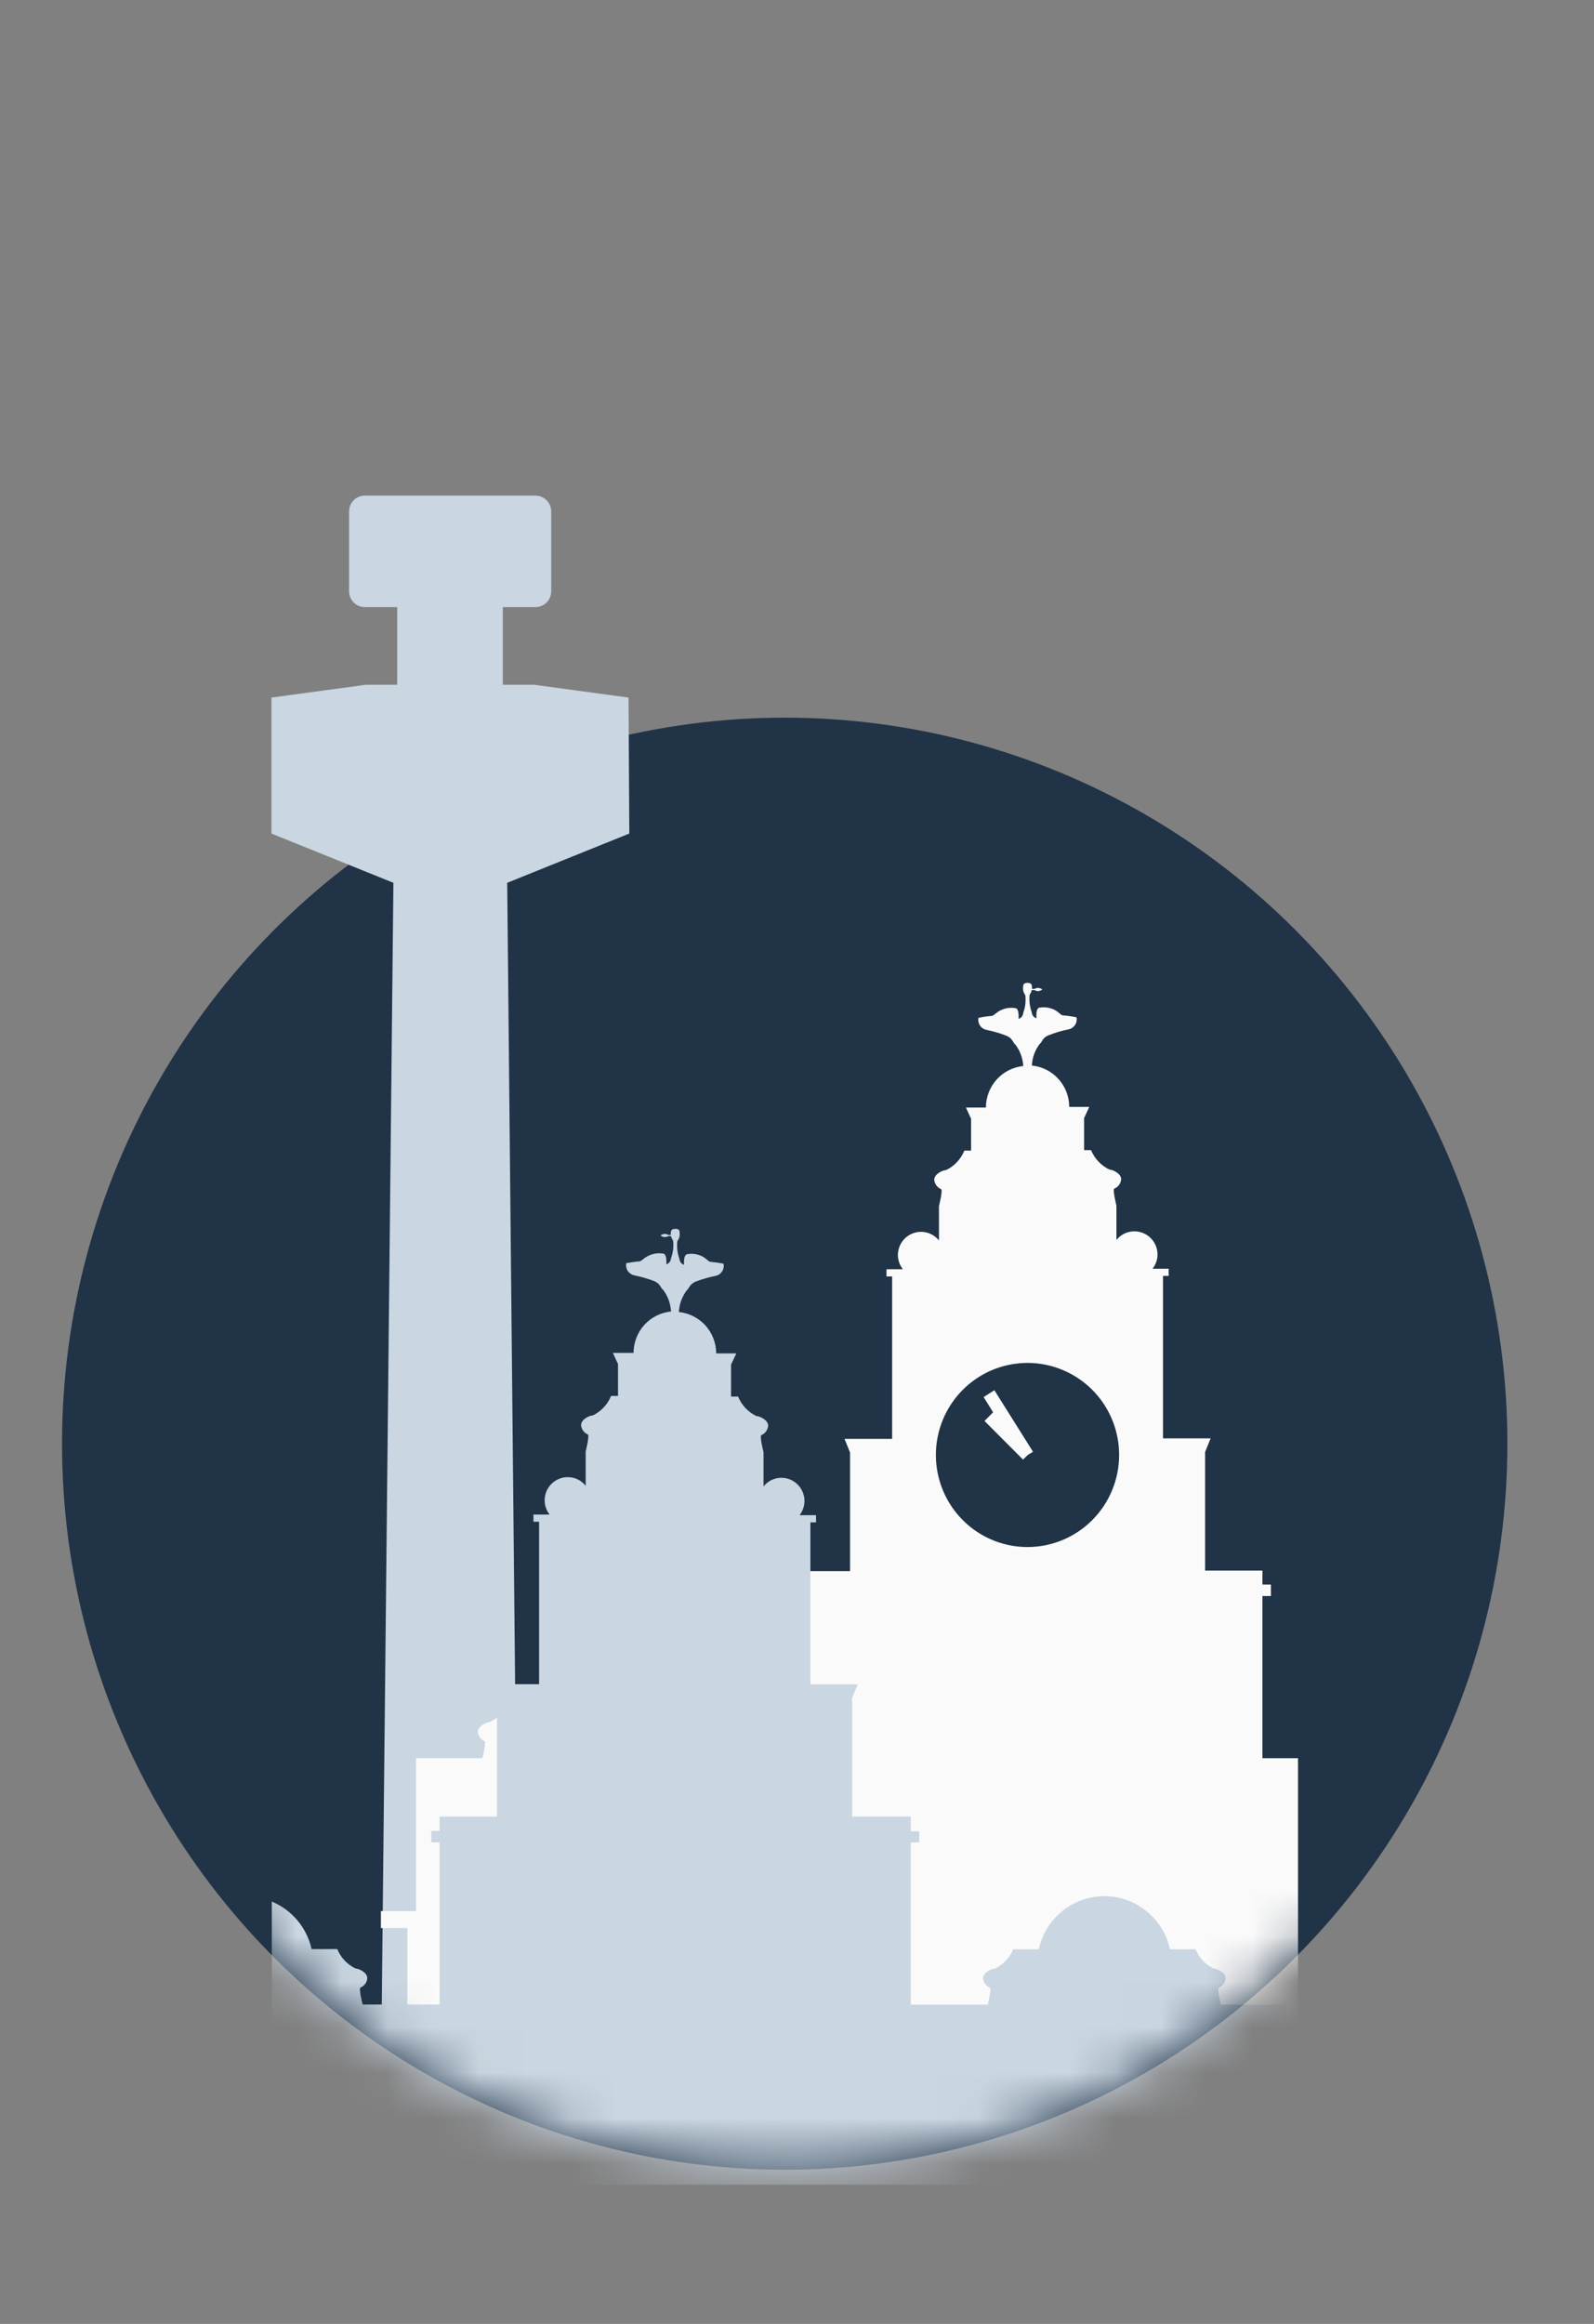
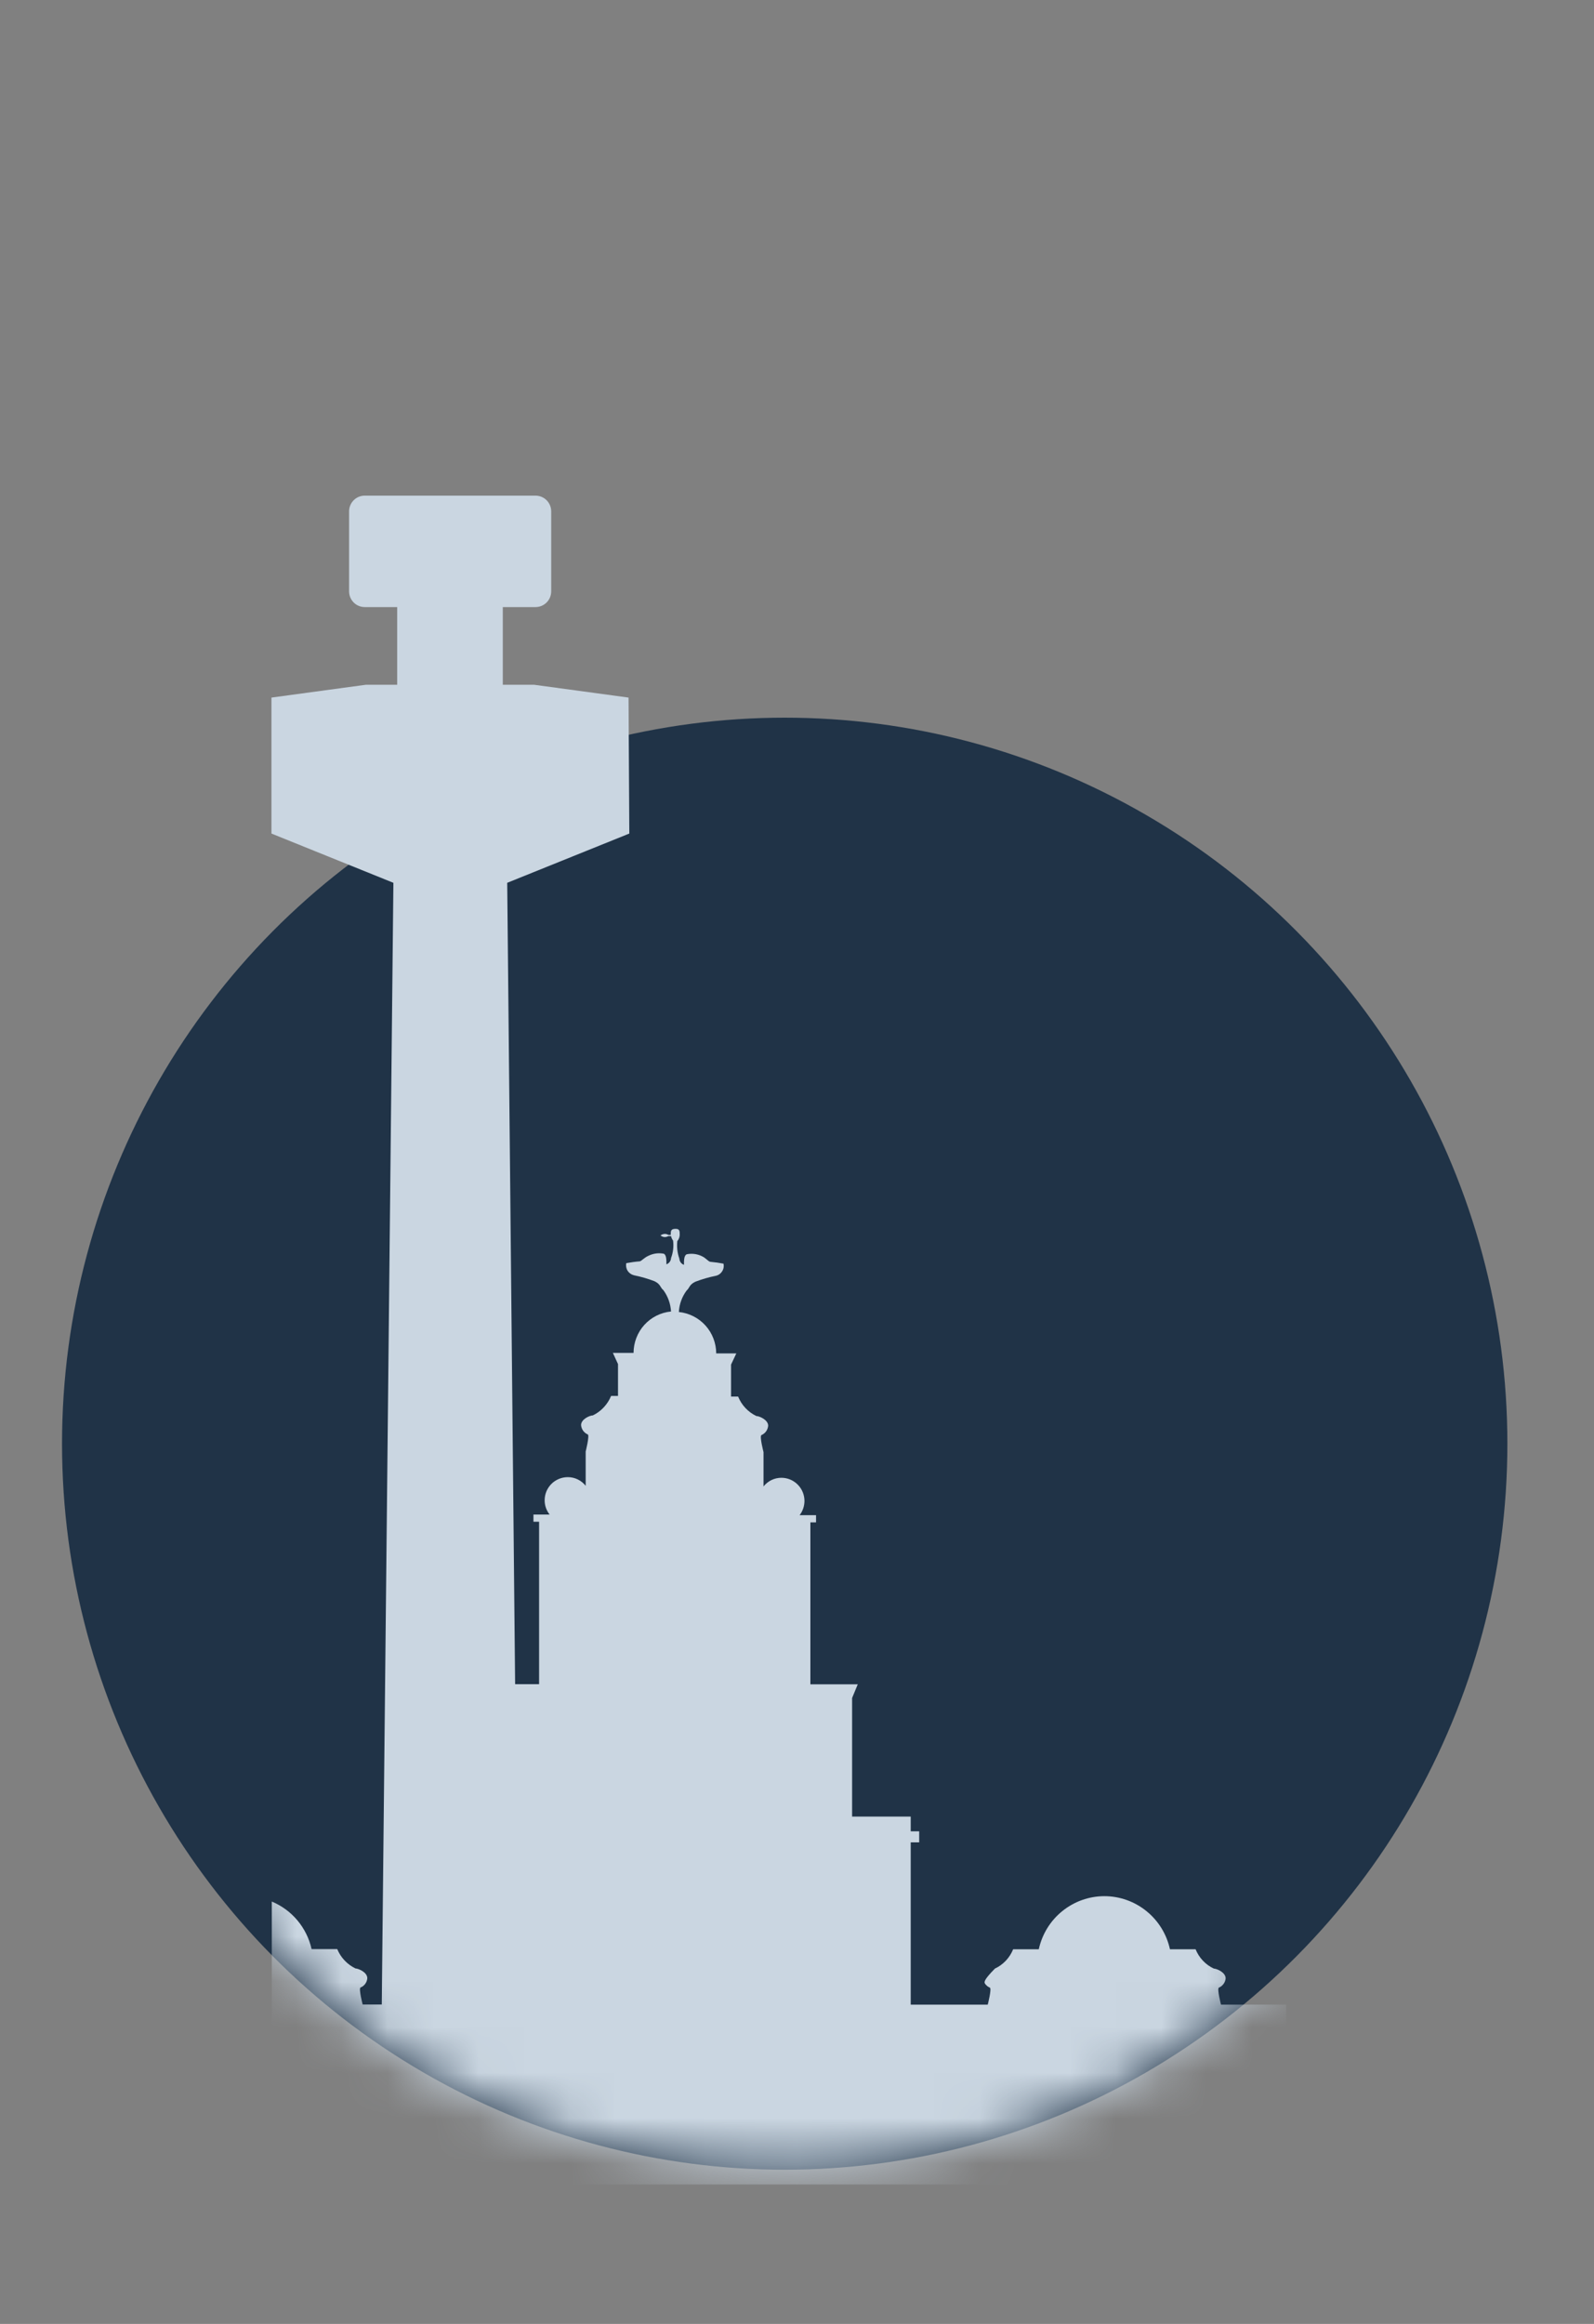
<svg xmlns="http://www.w3.org/2000/svg" width="35" height="51" viewBox="0 0 35 51" fill="none">
  <rect x="0" y="0" width="35" height="51" fill="#808080" stroke="none" />
  <ellipse cx="17.23" cy="31.683" rx="15.868" ry="15.933" fill="#203347" />
  <mask id="mask0_4_7185" style="mask-type:alpha" maskUnits="userSpaceOnUse" x="1" y="3" width="33" height="45">
    <path fill-rule="evenodd" clip-rule="evenodd" d="M33.098 3.776H4.875V21.685C2.678 24.419 1.363 27.897 1.363 31.683C1.363 40.483 8.467 47.616 17.23 47.616C25.994 47.616 33.098 40.483 33.098 31.683C33.098 29.04 32.457 26.546 31.322 24.351H33.098V3.776Z" fill="#C4C4C4" />
  </mask>
  <g mask="url(#mask0_4_7185)">
    <path d="M13.801 15.309L11.73 15.028H11.04V13.323H11.758C11.849 13.323 11.937 13.287 12.002 13.222C12.067 13.157 12.103 13.069 12.103 12.977V11.223C12.103 11.131 12.067 11.043 12.002 10.978C11.937 10.913 11.849 10.877 11.758 10.877H8.01C7.918 10.877 7.83 10.913 7.766 10.978C7.701 11.043 7.665 11.131 7.665 11.223V12.977C7.665 13.069 7.701 13.157 7.766 13.222C7.83 13.287 7.918 13.323 8.01 13.323H8.721V15.028H8.03L5.96 15.309V18.293L8.638 19.374L8.345 47.642H11.416L11.137 19.374L13.818 18.293L13.801 15.309Z" fill="#CAD6E1" />
-     <path fill-rule="evenodd" clip-rule="evenodd" d="M27.72 35.026V38.585H28.501V45.112C28.501 45.862 28.204 46.582 27.676 47.112C27.147 47.643 26.43 47.941 25.683 47.941H8.944V42.314H8.363V41.94H9.135V38.585H10.592C10.592 38.585 10.682 38.24 10.64 38.211C10.599 38.194 10.563 38.166 10.537 38.13C10.511 38.095 10.495 38.052 10.491 38.008C10.491 37.88 10.682 37.793 10.75 37.793C10.935 37.71 11.082 37.557 11.158 37.368H11.722C11.793 37.038 11.975 36.743 12.237 36.531C12.499 36.319 12.825 36.204 13.162 36.204C13.498 36.204 13.824 36.319 14.086 36.531C14.348 36.743 14.53 37.038 14.601 37.368H15.165C15.24 37.556 15.383 37.707 15.565 37.793C15.636 37.795 15.824 37.88 15.824 38.008C15.82 38.052 15.805 38.095 15.778 38.13C15.752 38.166 15.716 38.194 15.675 38.211C15.633 38.24 15.723 38.585 15.723 38.585H17.413V35.017H17.23V34.774H17.405V34.48H18.665V31.877L18.543 31.577H19.589V28.012H19.465V27.854H19.825C19.754 27.766 19.716 27.656 19.715 27.543C19.716 27.437 19.748 27.335 19.809 27.249C19.869 27.163 19.955 27.098 20.054 27.063C20.153 27.028 20.26 27.024 20.361 27.053C20.462 27.082 20.551 27.141 20.617 27.223V26.47C20.617 26.47 20.704 26.125 20.665 26.097C20.623 26.08 20.587 26.052 20.56 26.015C20.533 25.979 20.517 25.936 20.513 25.89C20.513 25.763 20.704 25.678 20.775 25.678C20.956 25.59 21.098 25.438 21.175 25.251H21.322V24.552L21.209 24.306H21.648C21.648 24.079 21.732 23.86 21.883 23.692C22.035 23.523 22.243 23.418 22.468 23.395C22.459 23.225 22.399 23.061 22.296 22.925C22.271 22.905 22.257 22.882 22.243 22.858C22.218 22.817 22.192 22.772 22.105 22.733C21.959 22.675 21.808 22.631 21.654 22.6C21.597 22.587 21.547 22.552 21.516 22.503C21.484 22.454 21.473 22.394 21.485 22.337C21.584 22.316 21.683 22.302 21.784 22.294C21.805 22.289 21.826 22.272 21.852 22.251C21.884 22.225 21.923 22.193 21.981 22.167C22.084 22.119 22.199 22.105 22.311 22.128C22.367 22.156 22.367 22.263 22.367 22.36C22.395 22.35 22.421 22.332 22.439 22.307C22.457 22.283 22.467 22.254 22.468 22.224C22.514 22.101 22.529 21.969 22.513 21.839C22.483 21.8 22.465 21.753 22.463 21.703C22.463 21.618 22.463 21.57 22.561 21.57C22.66 21.57 22.66 21.618 22.66 21.703H22.716C22.739 21.688 22.765 21.68 22.792 21.68C22.827 21.683 22.86 21.694 22.888 21.715C22.861 21.736 22.827 21.749 22.792 21.751C22.765 21.75 22.739 21.742 22.716 21.729H22.654C22.647 21.765 22.631 21.798 22.609 21.828C22.594 21.958 22.609 22.09 22.654 22.212C22.655 22.243 22.666 22.272 22.684 22.296C22.702 22.32 22.727 22.338 22.756 22.348L22.756 22.336C22.756 22.243 22.755 22.143 22.812 22.116C22.923 22.094 23.039 22.108 23.142 22.156C23.196 22.18 23.234 22.213 23.264 22.239C23.293 22.264 23.315 22.283 23.339 22.283C23.439 22.291 23.539 22.305 23.638 22.326C23.649 22.383 23.638 22.443 23.607 22.492C23.575 22.541 23.525 22.576 23.469 22.589C23.315 22.619 23.164 22.664 23.018 22.722C22.931 22.761 22.904 22.805 22.88 22.846C22.865 22.871 22.851 22.894 22.826 22.914C22.724 23.05 22.665 23.214 22.657 23.384C22.881 23.406 23.09 23.512 23.241 23.679C23.393 23.847 23.477 24.065 23.477 24.292H23.917L23.804 24.538V25.24H23.956C24.033 25.427 24.177 25.579 24.359 25.667C24.427 25.667 24.618 25.752 24.618 25.879C24.614 25.924 24.598 25.968 24.571 26.004C24.544 26.041 24.508 26.069 24.466 26.085C24.427 26.114 24.514 26.459 24.514 26.459V27.212C24.58 27.13 24.669 27.07 24.77 27.042C24.871 27.013 24.978 27.016 25.077 27.052C25.176 27.087 25.262 27.151 25.322 27.237C25.383 27.323 25.416 27.426 25.416 27.531C25.416 27.645 25.377 27.754 25.306 27.843H25.661V28.001H25.537V31.566H26.582L26.461 31.866V34.468H27.72V34.774H27.906V35.026H27.72ZM21.444 33.611C21.776 33.833 22.166 33.951 22.564 33.951C23.095 33.95 23.604 33.739 23.98 33.363C24.356 32.987 24.569 32.478 24.573 31.945C24.576 31.544 24.46 31.152 24.241 30.818C24.021 30.484 23.708 30.223 23.34 30.068C22.973 29.913 22.568 29.871 22.177 29.948C21.785 30.024 21.425 30.216 21.143 30.498C20.86 30.78 20.667 31.141 20.589 31.533C20.51 31.925 20.55 32.332 20.702 32.702C20.854 33.072 21.113 33.388 21.444 33.611ZM21.598 30.66L21.834 30.51L22.682 31.86L22.564 31.933L22.463 32.032L21.617 31.184L21.806 30.994L21.598 30.66Z" fill="#FAFAFA" />
-     <path d="M8.777 47.941H25.683C26.222 47.941 26.749 47.785 27.202 47.494C27.656 47.202 28.016 46.786 28.242 46.294V43.994H26.81C26.81 43.994 26.72 43.649 26.762 43.621C26.803 43.604 26.839 43.576 26.865 43.54C26.892 43.504 26.908 43.462 26.912 43.417C26.912 43.287 26.723 43.205 26.652 43.202C26.47 43.117 26.327 42.965 26.252 42.778H25.689C25.617 42.448 25.435 42.152 25.173 41.941C24.912 41.729 24.585 41.613 24.249 41.613C23.913 41.613 23.587 41.729 23.325 41.941C23.063 42.152 22.881 42.448 22.809 42.778H22.246C22.171 42.965 22.028 43.117 21.846 43.202C21.778 43.202 21.586 43.287 21.586 43.417C21.59 43.462 21.606 43.504 21.633 43.54C21.659 43.576 21.695 43.604 21.736 43.621C21.778 43.649 21.688 43.994 21.688 43.994H19.997V40.432H20.183V40.189H19.997V39.866H18.71V37.264L18.834 36.964H17.794V33.41H17.918V33.252H17.557C17.626 33.163 17.663 33.053 17.664 32.941C17.664 32.806 17.611 32.676 17.516 32.581C17.421 32.485 17.292 32.431 17.157 32.431C17.082 32.431 17.007 32.448 16.939 32.481C16.872 32.514 16.812 32.562 16.765 32.621V31.868C16.765 31.868 16.675 31.523 16.718 31.495C16.759 31.477 16.795 31.449 16.821 31.413C16.847 31.376 16.863 31.333 16.867 31.288C16.867 31.161 16.675 31.076 16.608 31.076C16.426 30.989 16.283 30.837 16.207 30.649H16.052V29.947L16.168 29.701H15.726C15.725 29.475 15.641 29.256 15.49 29.089C15.338 28.921 15.13 28.816 14.906 28.793C14.915 28.623 14.974 28.46 15.075 28.323C15.142 28.267 15.131 28.193 15.269 28.128C15.416 28.072 15.566 28.029 15.72 27.998C15.777 27.985 15.826 27.949 15.857 27.899C15.889 27.85 15.899 27.79 15.886 27.732C15.793 27.714 15.699 27.701 15.604 27.692C15.554 27.692 15.511 27.613 15.405 27.565C15.303 27.517 15.188 27.503 15.078 27.526C15.018 27.554 15.018 27.661 15.018 27.758C14.99 27.748 14.965 27.73 14.947 27.706C14.929 27.681 14.918 27.652 14.917 27.622C14.873 27.499 14.858 27.367 14.872 27.237C14.904 27.199 14.923 27.151 14.925 27.101C14.925 27.016 14.925 26.965 14.827 26.968C14.728 26.971 14.728 27.016 14.728 27.101H14.675C14.652 27.087 14.626 27.079 14.599 27.079C14.564 27.08 14.531 27.092 14.503 27.113C14.53 27.135 14.564 27.148 14.599 27.149C14.625 27.148 14.651 27.14 14.675 27.127H14.734C14.742 27.163 14.757 27.196 14.779 27.226C14.796 27.356 14.78 27.488 14.734 27.61C14.733 27.641 14.722 27.67 14.704 27.694C14.686 27.718 14.661 27.737 14.633 27.746C14.633 27.65 14.633 27.543 14.576 27.514C14.466 27.492 14.351 27.506 14.249 27.554C14.139 27.602 14.097 27.667 14.049 27.681C13.949 27.689 13.849 27.703 13.751 27.721C13.739 27.779 13.75 27.839 13.781 27.888C13.813 27.938 13.863 27.973 13.92 27.987C14.073 28.018 14.224 28.061 14.37 28.117C14.508 28.182 14.494 28.256 14.565 28.312C14.666 28.449 14.724 28.612 14.734 28.782C14.509 28.803 14.3 28.909 14.148 29.076C13.996 29.244 13.912 29.463 13.911 29.69H13.457L13.57 29.936V30.635H13.418C13.341 30.822 13.199 30.974 13.018 31.062C12.947 31.062 12.759 31.147 12.759 31.274C12.762 31.319 12.778 31.362 12.804 31.399C12.831 31.435 12.867 31.464 12.908 31.481C12.947 31.509 12.86 31.854 12.86 31.854V32.607C12.813 32.548 12.754 32.5 12.686 32.467C12.618 32.434 12.544 32.417 12.469 32.417C12.402 32.417 12.335 32.43 12.274 32.455C12.212 32.481 12.155 32.518 12.108 32.565C12.061 32.613 12.023 32.669 11.997 32.731C11.972 32.793 11.959 32.859 11.959 32.926C11.959 33.04 11.998 33.149 12.068 33.238H11.713V33.396H11.837V36.961H10.792L10.913 37.261V39.866H9.654V40.181H9.471V40.432H9.654V43.991H7.963C7.963 43.991 7.873 43.646 7.915 43.618C7.957 43.602 7.993 43.574 8.019 43.538C8.046 43.502 8.061 43.459 8.065 43.414C8.065 43.284 7.876 43.202 7.805 43.199C7.625 43.112 7.482 42.961 7.405 42.775H6.842C6.79 42.543 6.684 42.328 6.532 42.146C6.38 41.964 6.186 41.822 5.968 41.731V45.126C5.972 45.872 6.269 46.587 6.795 47.114C7.322 47.642 8.034 47.939 8.777 47.941Z" fill="#CAD6E1" />
+     <path d="M8.777 47.941H25.683C26.222 47.941 26.749 47.785 27.202 47.494C27.656 47.202 28.016 46.786 28.242 46.294V43.994H26.81C26.81 43.994 26.72 43.649 26.762 43.621C26.803 43.604 26.839 43.576 26.865 43.54C26.892 43.504 26.908 43.462 26.912 43.417C26.912 43.287 26.723 43.205 26.652 43.202C26.47 43.117 26.327 42.965 26.252 42.778H25.689C25.617 42.448 25.435 42.152 25.173 41.941C24.912 41.729 24.585 41.613 24.249 41.613C23.913 41.613 23.587 41.729 23.325 41.941C23.063 42.152 22.881 42.448 22.809 42.778H22.246C22.171 42.965 22.028 43.117 21.846 43.202C21.59 43.462 21.606 43.504 21.633 43.54C21.659 43.576 21.695 43.604 21.736 43.621C21.778 43.649 21.688 43.994 21.688 43.994H19.997V40.432H20.183V40.189H19.997V39.866H18.71V37.264L18.834 36.964H17.794V33.41H17.918V33.252H17.557C17.626 33.163 17.663 33.053 17.664 32.941C17.664 32.806 17.611 32.676 17.516 32.581C17.421 32.485 17.292 32.431 17.157 32.431C17.082 32.431 17.007 32.448 16.939 32.481C16.872 32.514 16.812 32.562 16.765 32.621V31.868C16.765 31.868 16.675 31.523 16.718 31.495C16.759 31.477 16.795 31.449 16.821 31.413C16.847 31.376 16.863 31.333 16.867 31.288C16.867 31.161 16.675 31.076 16.608 31.076C16.426 30.989 16.283 30.837 16.207 30.649H16.052V29.947L16.168 29.701H15.726C15.725 29.475 15.641 29.256 15.49 29.089C15.338 28.921 15.13 28.816 14.906 28.793C14.915 28.623 14.974 28.46 15.075 28.323C15.142 28.267 15.131 28.193 15.269 28.128C15.416 28.072 15.566 28.029 15.72 27.998C15.777 27.985 15.826 27.949 15.857 27.899C15.889 27.85 15.899 27.79 15.886 27.732C15.793 27.714 15.699 27.701 15.604 27.692C15.554 27.692 15.511 27.613 15.405 27.565C15.303 27.517 15.188 27.503 15.078 27.526C15.018 27.554 15.018 27.661 15.018 27.758C14.99 27.748 14.965 27.73 14.947 27.706C14.929 27.681 14.918 27.652 14.917 27.622C14.873 27.499 14.858 27.367 14.872 27.237C14.904 27.199 14.923 27.151 14.925 27.101C14.925 27.016 14.925 26.965 14.827 26.968C14.728 26.971 14.728 27.016 14.728 27.101H14.675C14.652 27.087 14.626 27.079 14.599 27.079C14.564 27.08 14.531 27.092 14.503 27.113C14.53 27.135 14.564 27.148 14.599 27.149C14.625 27.148 14.651 27.14 14.675 27.127H14.734C14.742 27.163 14.757 27.196 14.779 27.226C14.796 27.356 14.78 27.488 14.734 27.61C14.733 27.641 14.722 27.67 14.704 27.694C14.686 27.718 14.661 27.737 14.633 27.746C14.633 27.65 14.633 27.543 14.576 27.514C14.466 27.492 14.351 27.506 14.249 27.554C14.139 27.602 14.097 27.667 14.049 27.681C13.949 27.689 13.849 27.703 13.751 27.721C13.739 27.779 13.75 27.839 13.781 27.888C13.813 27.938 13.863 27.973 13.92 27.987C14.073 28.018 14.224 28.061 14.37 28.117C14.508 28.182 14.494 28.256 14.565 28.312C14.666 28.449 14.724 28.612 14.734 28.782C14.509 28.803 14.3 28.909 14.148 29.076C13.996 29.244 13.912 29.463 13.911 29.69H13.457L13.57 29.936V30.635H13.418C13.341 30.822 13.199 30.974 13.018 31.062C12.947 31.062 12.759 31.147 12.759 31.274C12.762 31.319 12.778 31.362 12.804 31.399C12.831 31.435 12.867 31.464 12.908 31.481C12.947 31.509 12.86 31.854 12.86 31.854V32.607C12.813 32.548 12.754 32.5 12.686 32.467C12.618 32.434 12.544 32.417 12.469 32.417C12.402 32.417 12.335 32.43 12.274 32.455C12.212 32.481 12.155 32.518 12.108 32.565C12.061 32.613 12.023 32.669 11.997 32.731C11.972 32.793 11.959 32.859 11.959 32.926C11.959 33.04 11.998 33.149 12.068 33.238H11.713V33.396H11.837V36.961H10.792L10.913 37.261V39.866H9.654V40.181H9.471V40.432H9.654V43.991H7.963C7.963 43.991 7.873 43.646 7.915 43.618C7.957 43.602 7.993 43.574 8.019 43.538C8.046 43.502 8.061 43.459 8.065 43.414C8.065 43.284 7.876 43.202 7.805 43.199C7.625 43.112 7.482 42.961 7.405 42.775H6.842C6.79 42.543 6.684 42.328 6.532 42.146C6.38 41.964 6.186 41.822 5.968 41.731V45.126C5.972 45.872 6.269 46.587 6.795 47.114C7.322 47.642 8.034 47.939 8.777 47.941Z" fill="#CAD6E1" />
  </g>
</svg>